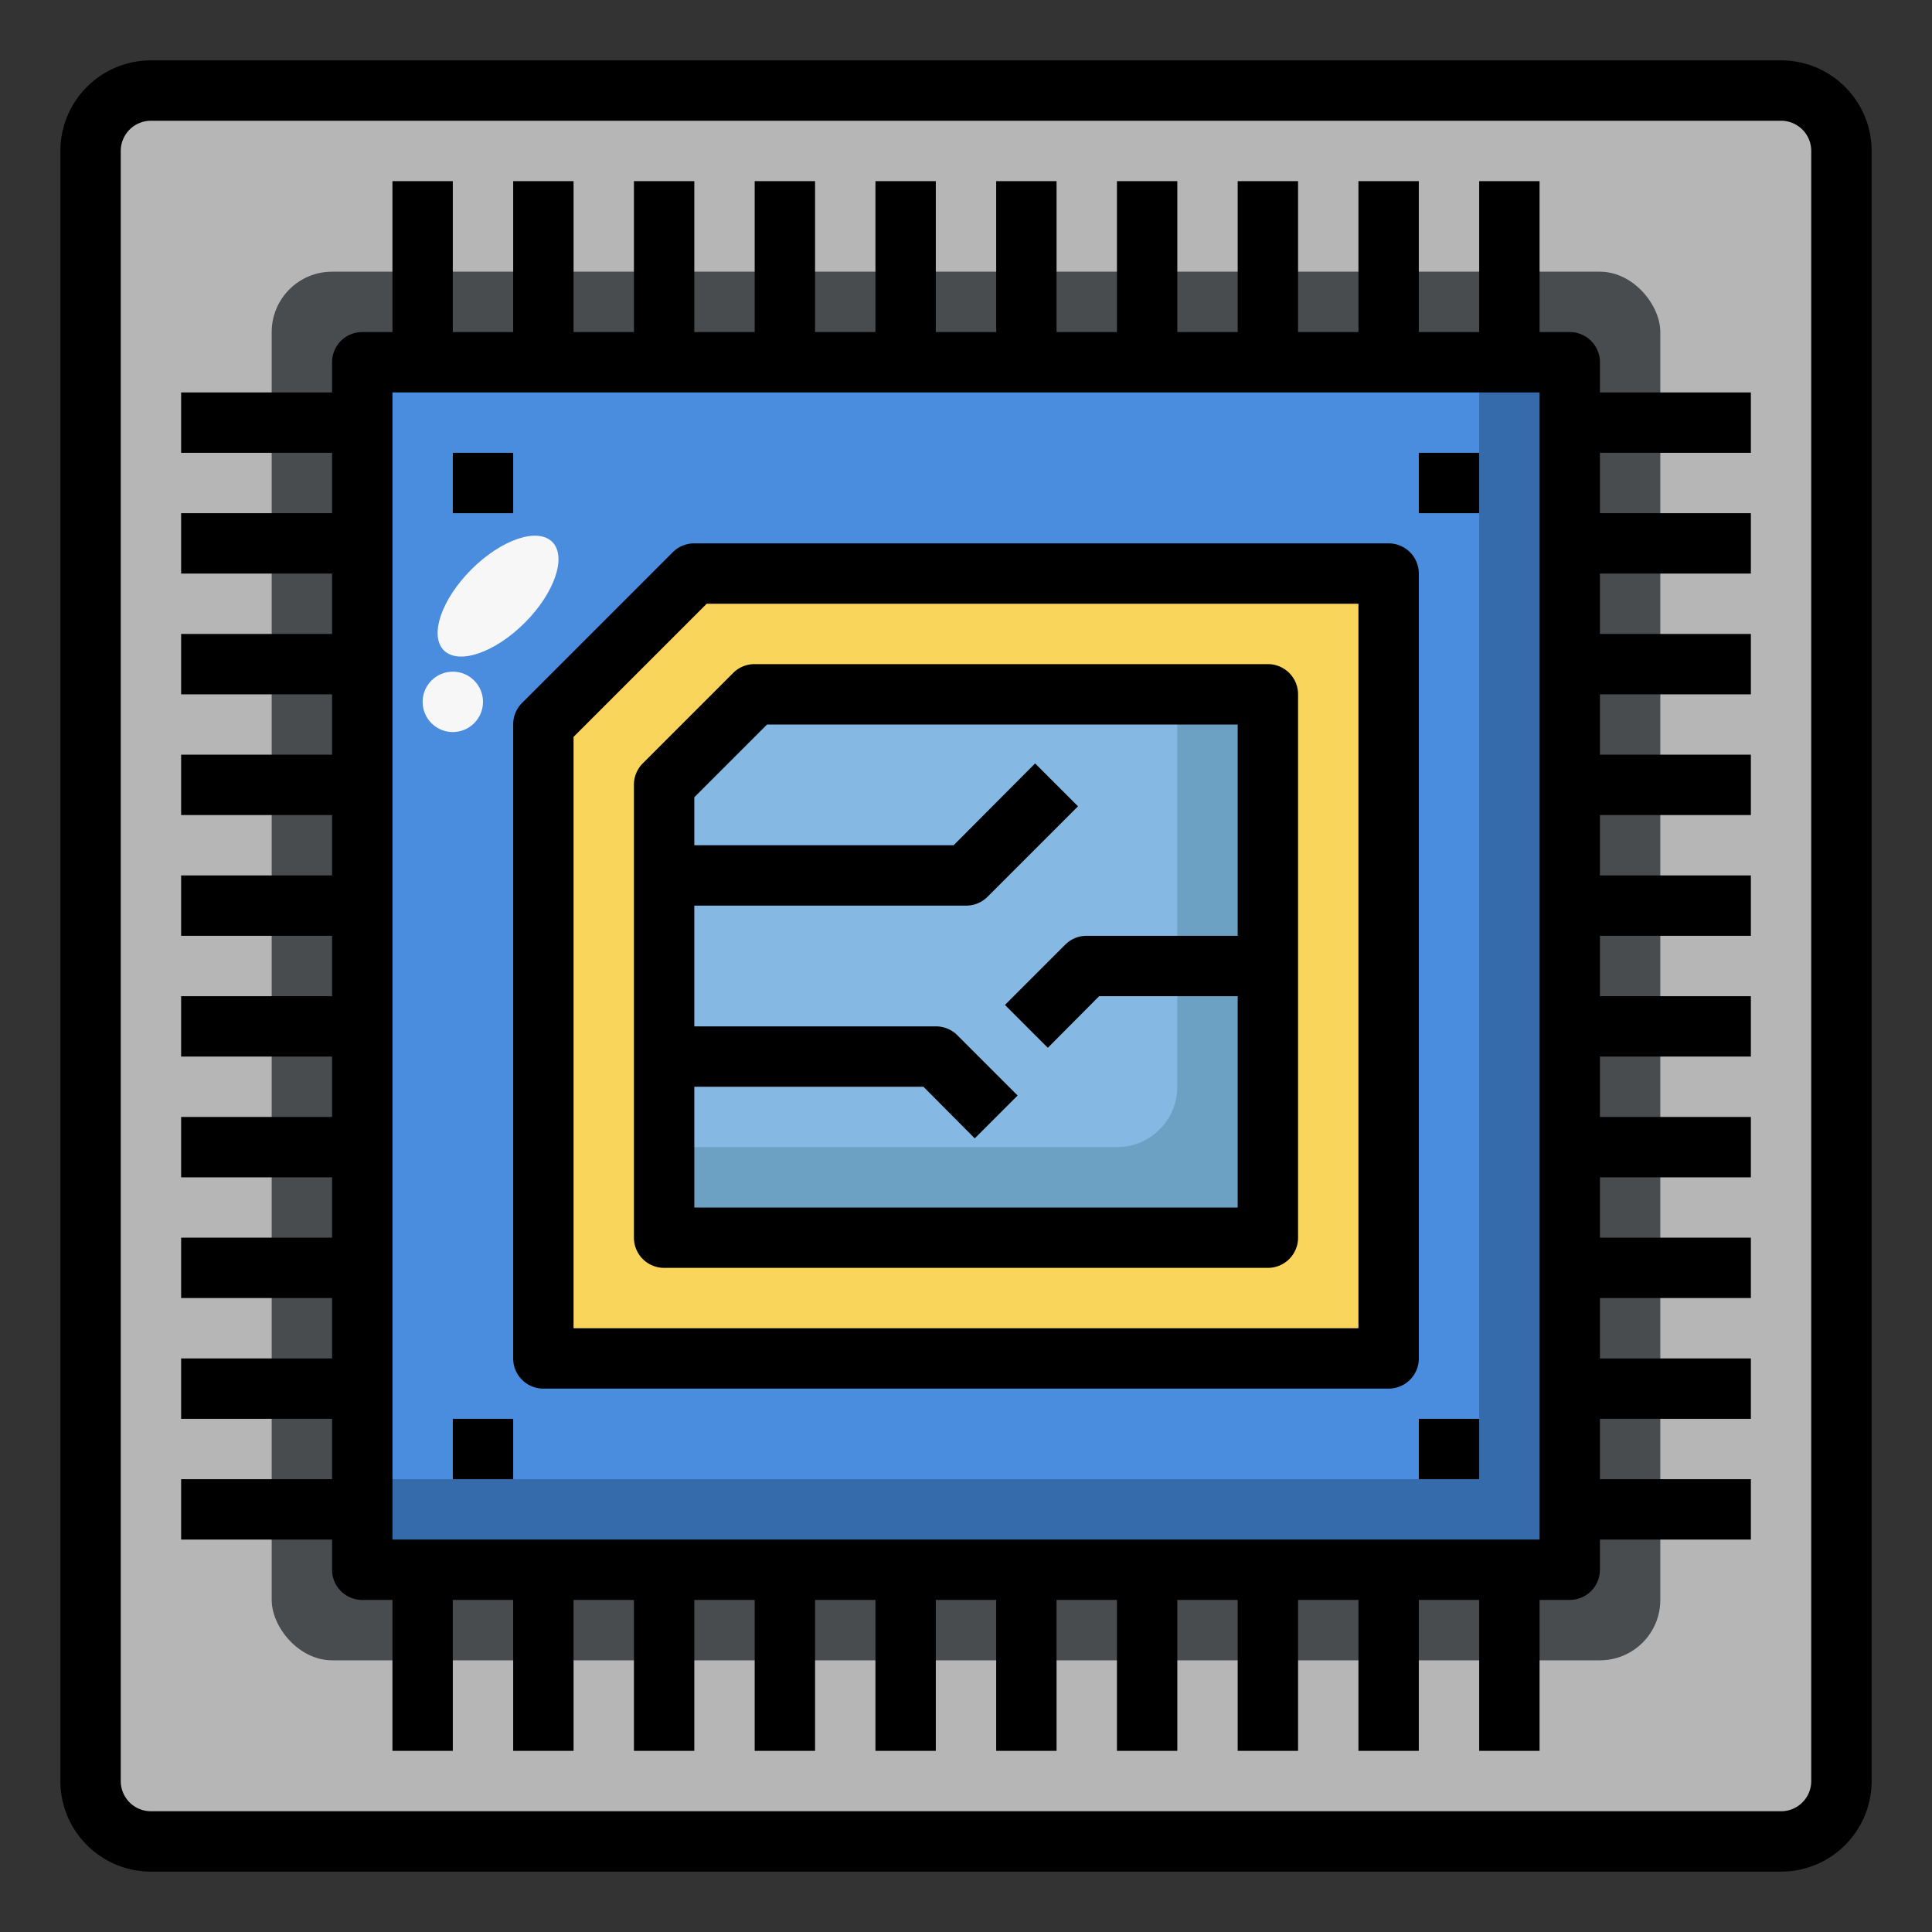
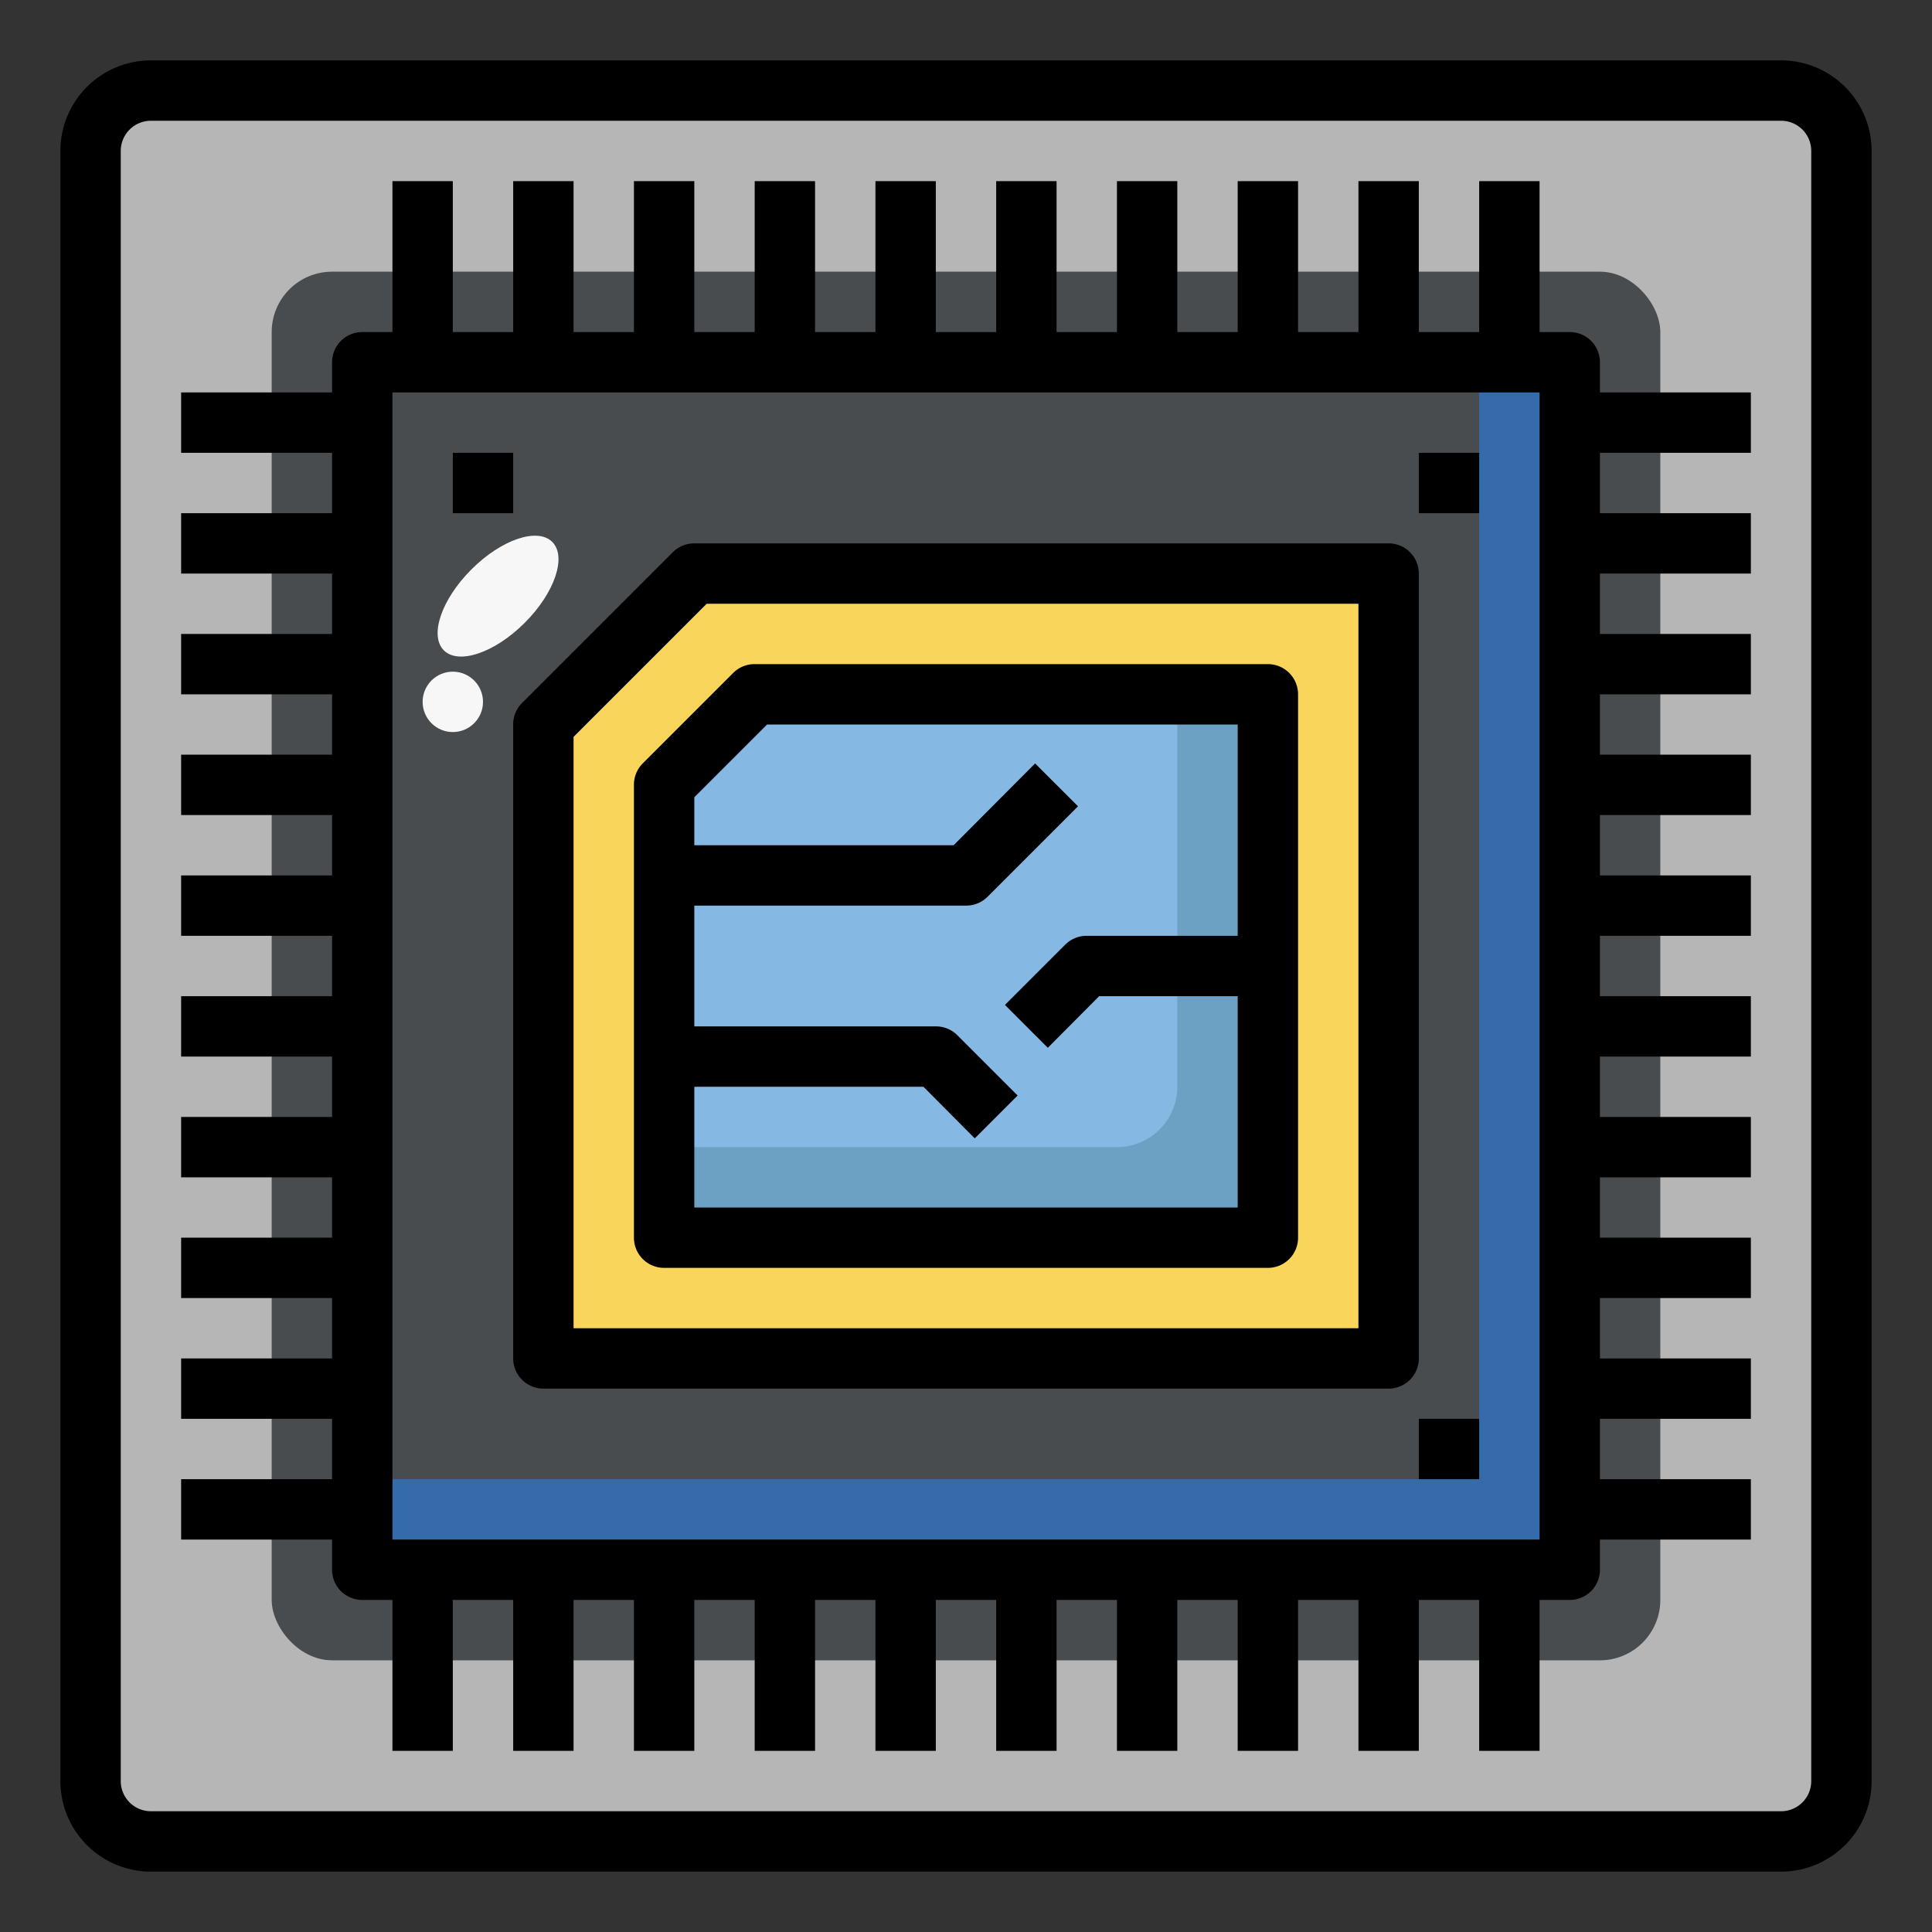
<svg xmlns="http://www.w3.org/2000/svg" id="Layer_1" height="512" viewBox="0 0 64 64" width="512" data-name="Layer 1">
  <rect x="0" y="0" width="64" height="64" fill="#333333" stroke="none" />
  <rect fill="#b7b6b7" height="58" rx="2" width="58" x="3" y="3" />
  <rect fill="#484c4f" height="46" rx="2" width="46" x="9" y="9" />
-   <path d="m12 12h40v40h-40z" fill="#4a8cdd" />
  <path d="m49 12v35a2 2 0 0 1 -2 2h-35v3h40v-40z" fill="#356baa" />
  <path d="m23 19h23v26h-28v-21z" fill="#fad55c" />
  <path d="m25 23-3 3v15h20v-18z" fill="#85b9e4" />
  <path d="m39 23v13a2 2 0 0 1 -2 2h-15v3h20v-18z" fill="#6ca1c4" />
  <path d="m53 12a1 1 0 0 0 -1-1h-1v-5h-2v5h-2v-5h-2v5h-2v-5h-2v5h-2v-5h-2v5h-2v-5h-2v5h-2v-5h-2v5h-2v-5h-2v5h-2v-5h-2v5h-2v-5h-2v5h-2v-5h-2v5h-1a1 1 0 0 0 -1 1v1h-5v2h5v2h-5v2h5v2h-5v2h5v2h-5v2h5v2h-5v2h5v2h-5v2h5v2h-5v2h5v2h-5v2h5v2h-5v2h5v2h-5v2h5v1a1 1 0 0 0 1 1h1v5h2v-5h2v5h2v-5h2v5h2v-5h2v5h2v-5h2v5h2v-5h2v5h2v-5h2v5h2v-5h2v5h2v-5h2v5h2v-5h2v5h2v-5h1a1 1 0 0 0 1-1v-1h5v-2h-5v-2h5v-2h-5v-2h5v-2h-5v-2h5v-2h-5v-2h5v-2h-5v-2h5v-2h-5v-2h5v-2h-5v-2h5v-2h-5v-2h5v-2h-5v-2h5v-2h-5zm-2 39h-38v-38h38z" />
  <path d="m17 45a1 1 0 0 0 1 1h28a1 1 0 0 0 1-1v-26a1 1 0 0 0 -1-1h-23a1 1 0 0 0 -.71.29l-5 5a1 1 0 0 0 -.29.71zm2-20.59 4.41-4.41h21.59v24h-26z" />
  <path d="m15 15h2v2h-2z" />
  <path d="m47 15h2v2h-2z" />
-   <path d="m15 47h2v2h-2z" />
+   <path d="m15 47h2h-2z" />
  <path d="m47 47h2v2h-2z" />
  <path d="m59 2h-54a3 3 0 0 0 -3 3v54a3 3 0 0 0 3 3h54a3 3 0 0 0 3-3v-54a3 3 0 0 0 -3-3zm1 57a1 1 0 0 1 -1 1h-54a1 1 0 0 1 -1-1v-54a1 1 0 0 1 1-1h54a1 1 0 0 1 1 1z" />
  <path d="m42 22h-17a1 1 0 0 0 -.71.29l-3 3a1 1 0 0 0 -.29.71v15a1 1 0 0 0 1 1h20a1 1 0 0 0 1-1v-18a1 1 0 0 0 -1-1zm-19 18v-4h7.59l1.7 1.71 1.42-1.42-2-2a1 1 0 0 0 -.71-.29h-8v-4h9a1 1 0 0 0 .71-.29l3-3-1.42-1.42-2.7 2.71h-8.59v-1.59l2.41-2.41h15.59v7h-5a1 1 0 0 0 -.71.29l-2 2 1.42 1.42 1.7-1.71h4.59v7z" />
  <g fill="#f7f7f7">
    <ellipse cx="16.5" cy="19.75" rx="2.54" ry="1.25" transform="matrix(.707 -.707 .707 .707 -9.13 17.45)" />
    <circle cx="15" cy="23.25" r="1" />
  </g>
</svg>